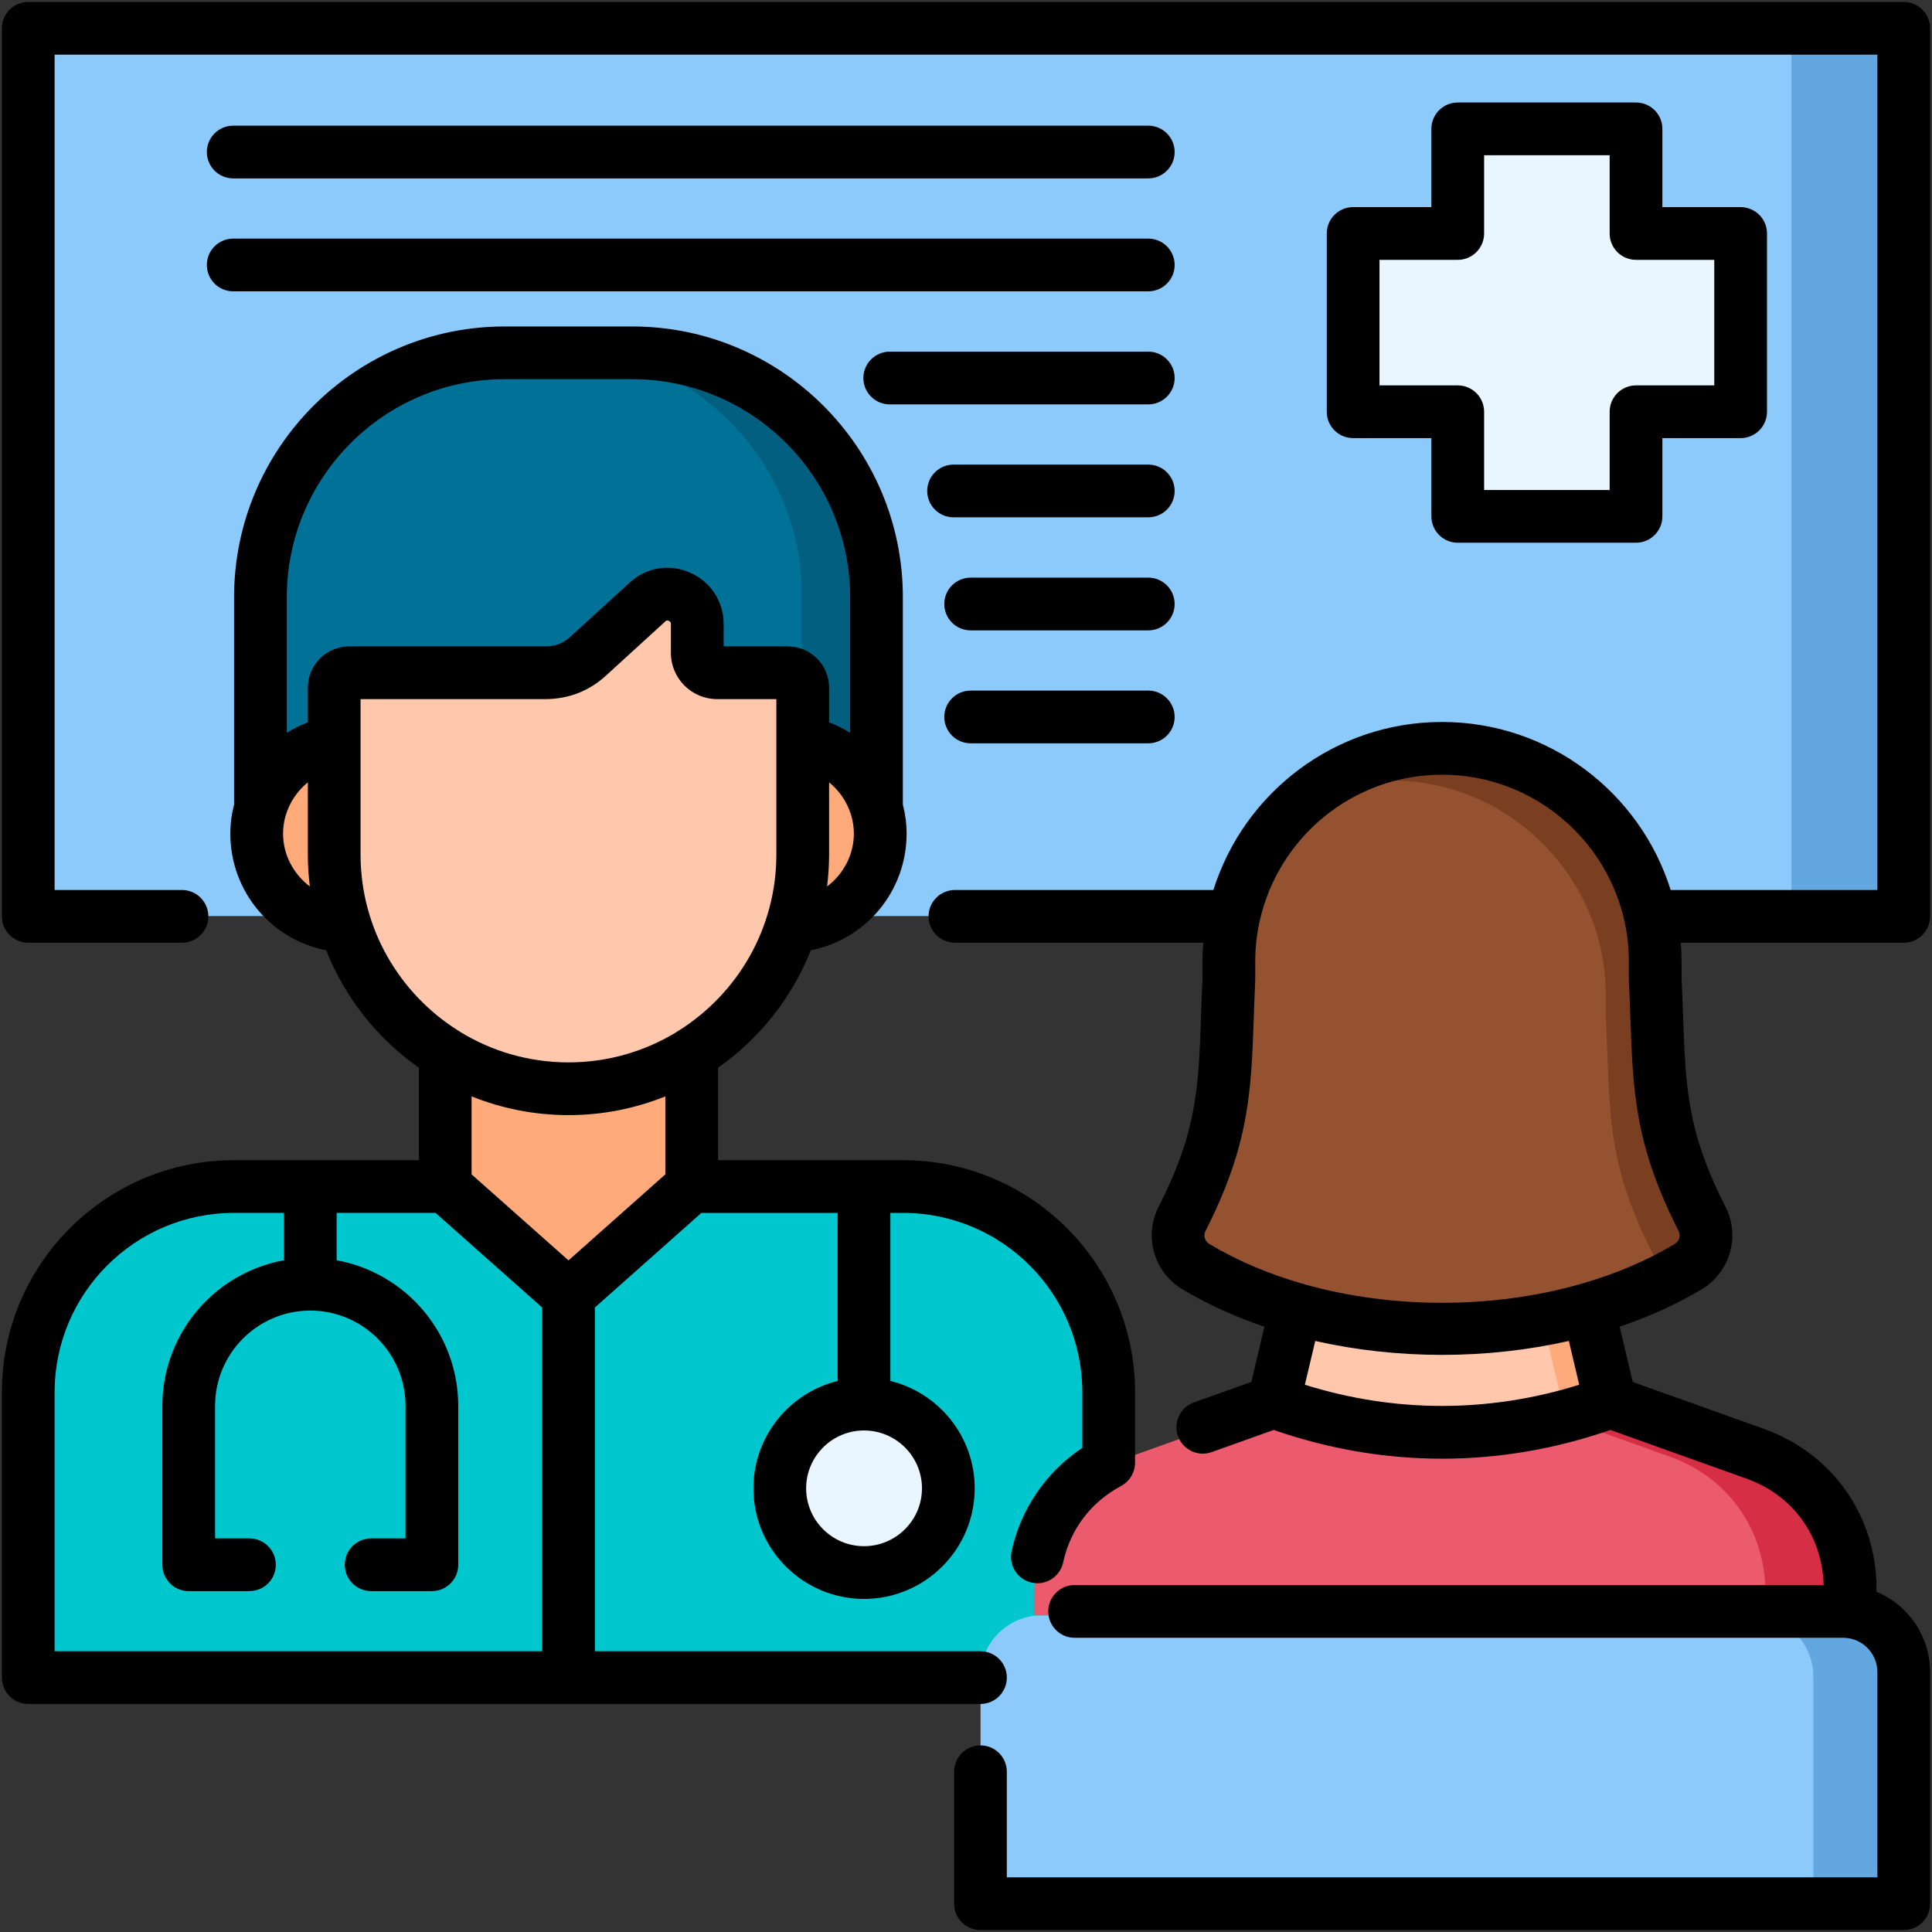
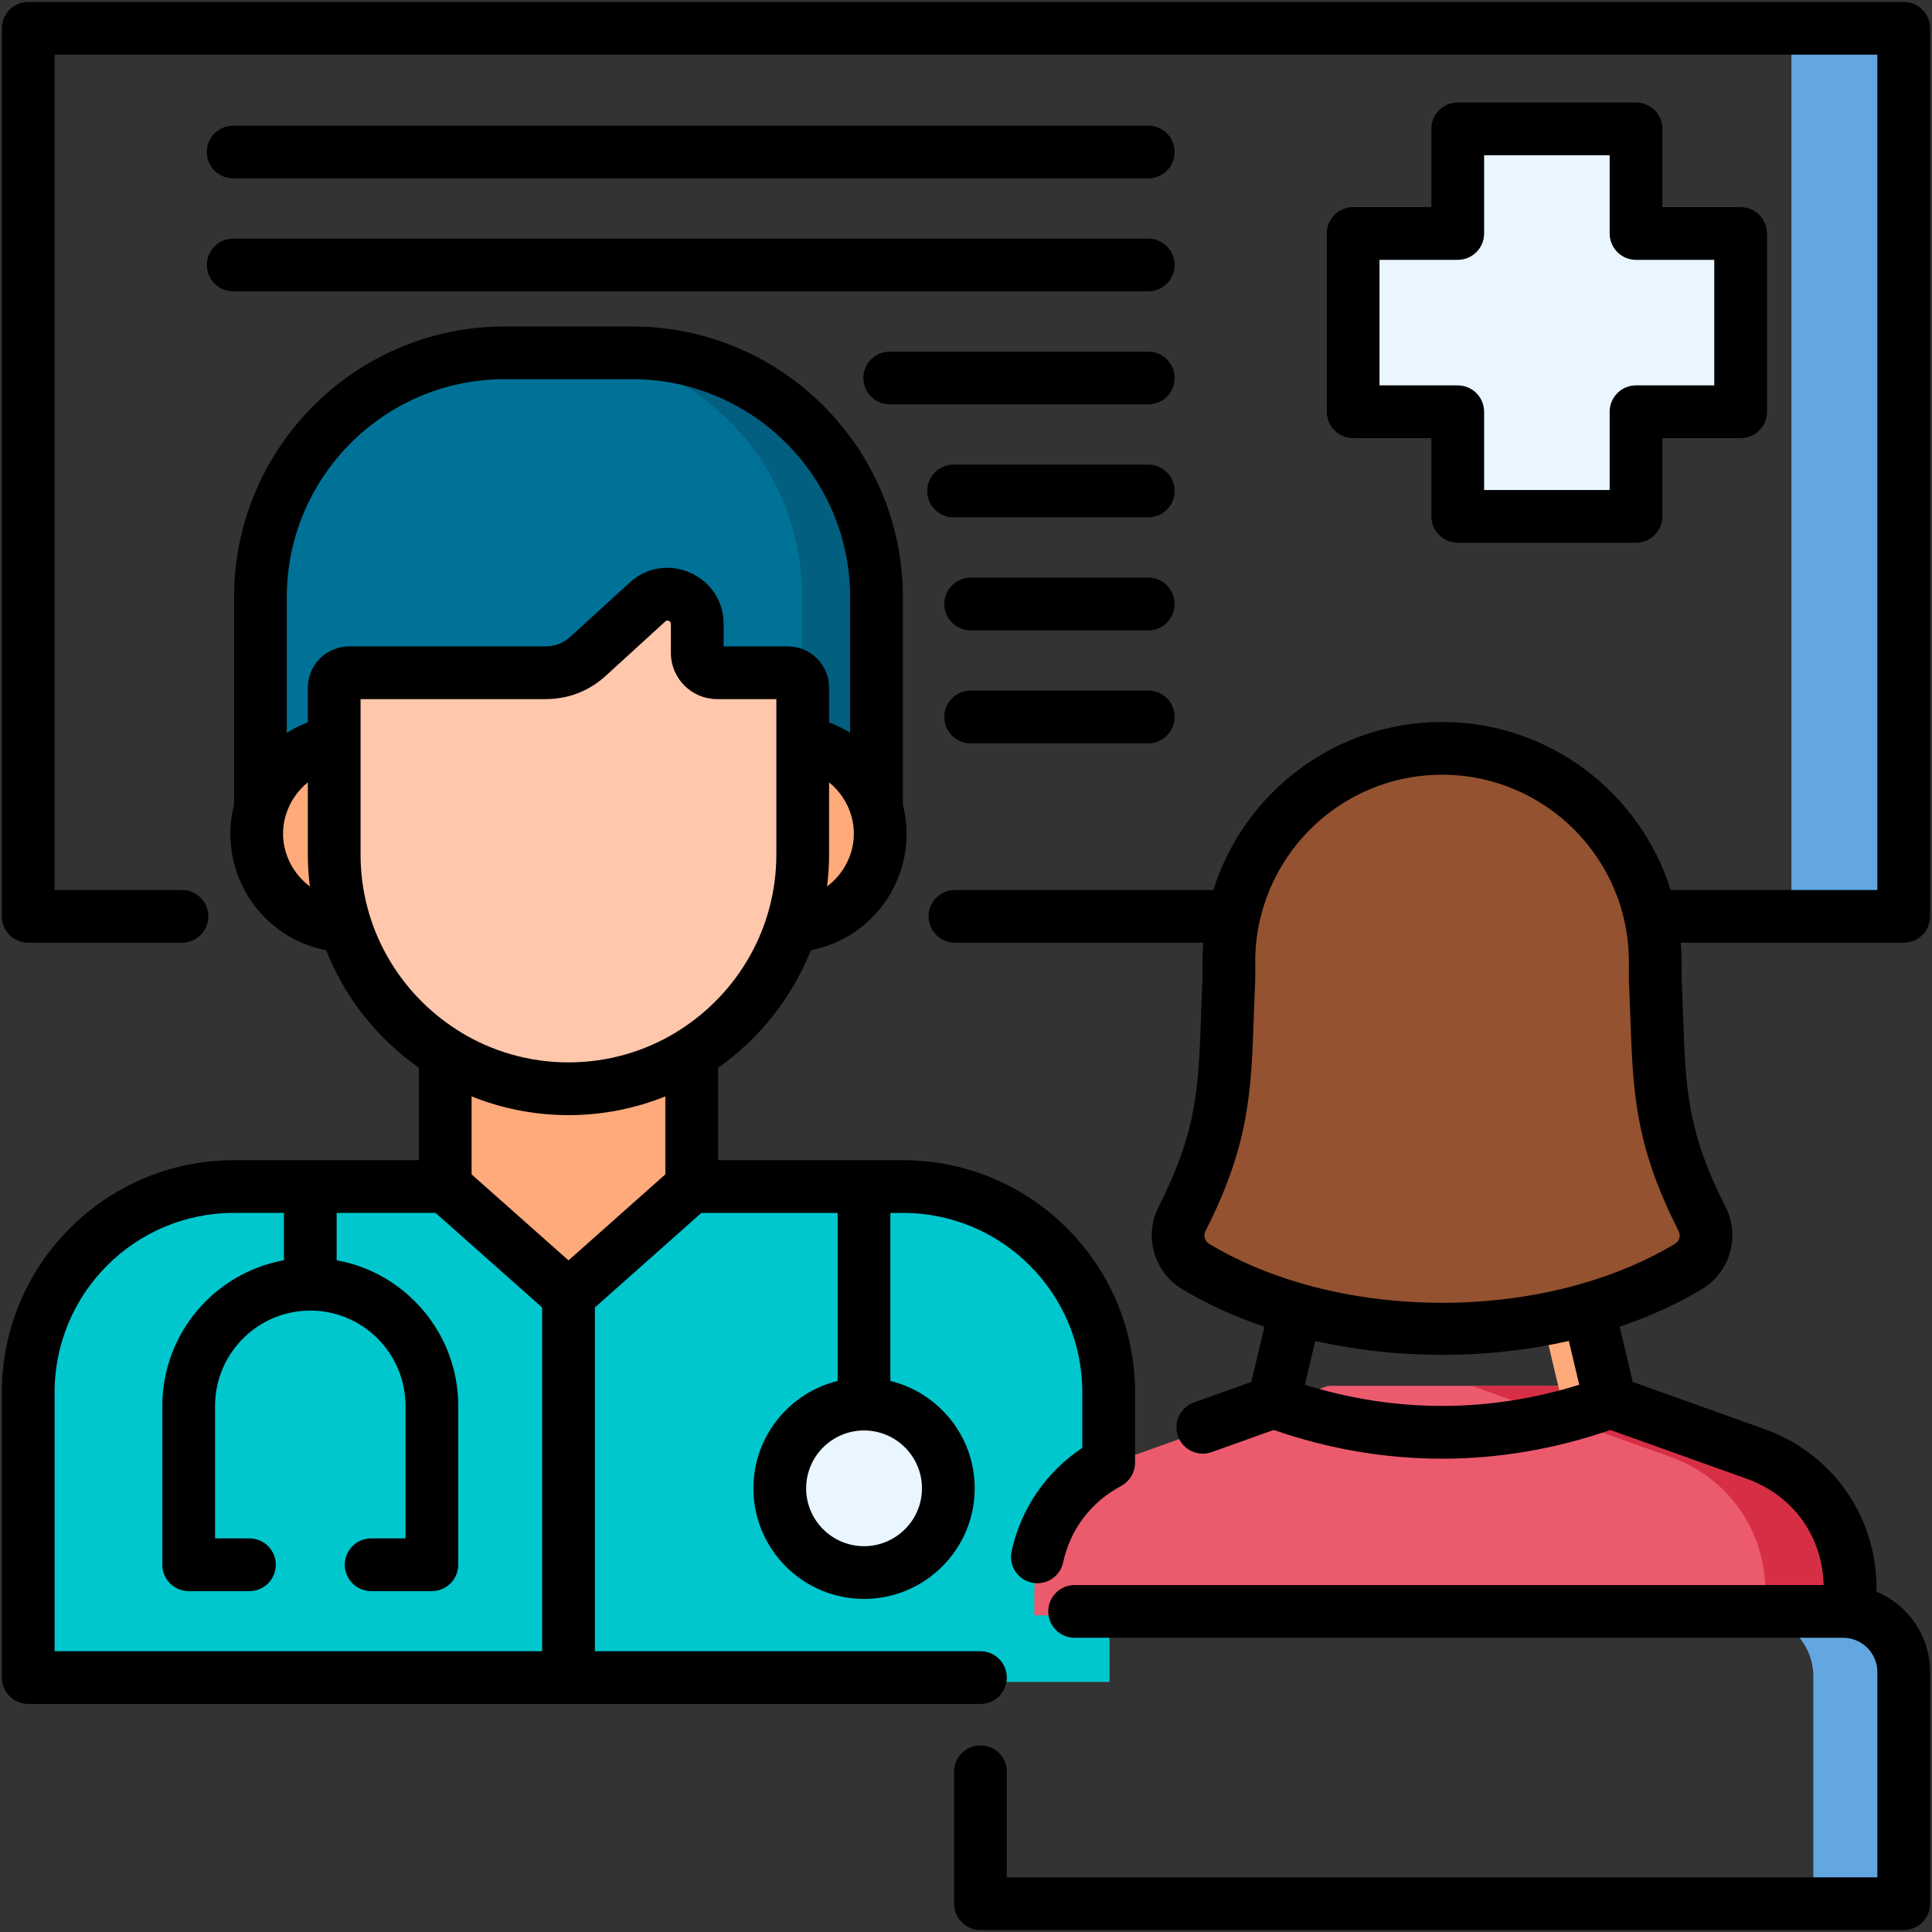
<svg xmlns="http://www.w3.org/2000/svg" id="Layer_1" enable-background="new 0 0 512 512" viewBox="0 0 512 512">
  <rect x="0" y="0" width="512" height="512" fill="#333333" stroke="none" />
  <g>
    <g>
-       <path clip-rule="evenodd" d="m5.974 5.989h500.051v236.776h-500.051z" fill="#8dcafc" fill-rule="evenodd" />
-     </g>
+       </g>
    <g>
      <path clip-rule="evenodd" d="m387.111 32.8h47.532v27.893h27.892v47.532h-27.892v27.893h-47.532v-27.893h-27.893v-47.532h27.893z" fill="#eaf6ff" fill-rule="evenodd" />
    </g>
    <g>
      <path clip-rule="evenodd" d="m5.974 445.728h288.066v-76.108c0-30.141-24.677-54.818-54.818-54.818h-178.43c-30.141 0-54.818 24.677-54.818 54.818z" fill="#00c7ce" fill-rule="evenodd" />
    </g>
    <g>
      <path clip-rule="evenodd" d="m117.148 277.261h65.719v37.456l-32.846 29.174-32.873-29.174z" fill="#ffaa7b" fill-rule="evenodd" />
    </g>
    <g>
      <path clip-rule="evenodd" d="m228.833 417.722c12.353 0 22.457-10.104 22.457-22.457 0-12.381-10.104-22.457-22.457-22.457-12.381 0-22.457 10.076-22.457 22.457 0 12.353 10.076 22.457 22.457 22.457z" fill="#eaf6ff" fill-rule="evenodd" />
    </g>
    <g>
      <path clip-rule="evenodd" d="m67.88 222.813h164.283v-65.15c0-35.834-29.316-65.15-65.15-65.15h-34.012c-35.805 0-65.121 29.316-65.121 65.15z" fill="#017297" fill-rule="evenodd" />
    </g>
    <g>
-       <path clip-rule="evenodd" d="m259.857 506.011h246.169v-61.763c0-8.88-7.286-16.167-16.166-16.167h-213.837c-8.909 0-16.167 7.286-16.167 16.167v61.763z" fill="#8dcafc" fill-rule="evenodd" />
-     </g>
+       </g>
    <g>
      <path clip-rule="evenodd" d="m274.116 428.082h108.811 108.811v-6.091c0-16.451-9.848-30.426-25.303-35.948l-52.513-18.785h-30.995-30.967l-52.513 18.785c-15.483 5.522-25.331 19.497-25.331 35.948z" fill="#ec5a6e" fill-rule="evenodd" />
    </g>
    <g>
      <path clip-rule="evenodd" d="m474.746 5.989h31.28v236.776h-31.28z" fill="#62a7e0" fill-rule="evenodd" />
    </g>
    <g>
      <path clip-rule="evenodd" d="m480.552 506.011h25.474v-61.763c0-8.88-7.286-16.167-16.166-16.167h-25.474c8.88 0 16.167 7.286 16.167 16.167v61.763z" fill="#62a7e0" fill-rule="evenodd" />
    </g>
    <g>
      <path clip-rule="evenodd" d="m467.858 428.082h23.88v-6.091c0-16.451-9.848-30.426-25.303-35.948l-52.513-18.785h-23.88l52.513 18.785c15.455 5.522 25.303 19.497 25.303 35.948z" fill="#d62f45" fill-rule="evenodd" />
    </g>
    <g>
-       <path clip-rule="evenodd" d="m345.215 342.041h75.453l7.172 30.198c-29.288 10.759-60.51 10.759-89.798 0z" fill="#ffc7ab" fill-rule="evenodd" />
+       <path clip-rule="evenodd" d="m345.215 342.041h75.453c-29.288 10.759-60.51 10.759-89.798 0z" fill="#ffc7ab" fill-rule="evenodd" />
    </g>
    <g>
      <path clip-rule="evenodd" d="m345.215 342.041h75.453l7.172 30.198c-4.241 1.537-8.482 2.875-12.779 3.985l-7.144-30.198h-63.67z" fill="#ffaa7b" fill-rule="evenodd" />
    </g>
    <g>
      <path clip-rule="evenodd" d="m382.927 197.994c31.251 0 56.839 25.559 56.839 56.81v4.753c1.224 25.901-.199 38.965 12.495 63.898 2.305 4.525.712 10.047-3.643 12.665-36.773 22.144-94.58 22.144-131.381 0-4.355-2.619-5.92-8.14-3.615-12.665 12.666-24.933 11.271-37.997 12.495-63.898v-4.753c-.001-31.251 25.558-56.81 56.81-56.81z" fill="#945230" fill-rule="evenodd" />
    </g>
    <g>
-       <path clip-rule="evenodd" d="m382.927 197.994c31.251 0 56.839 25.559 56.839 56.81v4.753c1.224 25.901-.199 38.965 12.495 63.898 2.305 4.525.712 10.047-3.643 12.665-3.501 2.106-7.172 4.013-11.015 5.721 1.765-2.789 2.021-6.404.427-9.535-12.694-24.933-11.271-37.997-12.495-63.897v-4.753c0-31.252-25.587-56.81-56.839-56.81-7.941 0-15.54 1.651-22.428 4.639 9.904-8.425 22.712-13.491 36.659-13.491z" fill="#7a3e20" fill-rule="evenodd" />
-     </g>
+       </g>
    <g>
      <path clip-rule="evenodd" d="m212.467 222.813h19.696v-65.15c0-35.834-29.316-65.15-65.15-65.15h-19.696c35.834 0 65.15 29.316 65.15 65.15z" fill="#025f80" fill-rule="evenodd" />
    </g>
    <g>
      <path clip-rule="evenodd" d="m91.56 196.087h116.922c13.548 0 24.648 11.072 24.648 24.62v.028c0 13.548-11.1 24.62-24.648 24.62h-116.922c-13.576 0-24.648-11.072-24.648-24.62v-.028c0-13.548 11.072-24.62 24.648-24.62z" fill="#ffaa7b" fill-rule="evenodd" />
    </g>
    <g>
      <path clip-rule="evenodd" d="m91.532 177.815h52.228c4.469 0 8.311-1.48 11.613-4.497l15.683-14.345c2.362-2.192 5.607-2.704 8.567-1.423 2.932 1.31 4.725 4.042 4.725 7.258v7.713c0 2.932 2.362 5.294 5.294 5.294h18.842c2.192 0 3.985 1.793 3.985 3.956v44.515c0 34.354-28.121 62.474-62.446 62.474-34.354 0-62.474-28.121-62.474-62.474v-44.515c-.002-2.163 1.791-3.956 3.983-3.956z" fill="#ffc7ab" fill-rule="evenodd" />
    </g>
  </g>
  <path d="m511.5 242.845v-235.343c0-3.859-3.129-6.987-6.987-6.987h-497.026c-3.858-.001-6.987 3.128-6.987 6.987v235.343c0 3.859 3.129 6.987 6.987 6.987h40.737c3.859 0 6.987-3.129 6.987-6.987s-3.129-6.987-6.987-6.987h-33.75v-221.369h483.05v221.368h-54.776c-8.081-25.775-32.186-44.528-60.591-44.528s-52.51 18.753-60.59 44.528h-68.497c-3.859 0-6.987 3.129-6.987 6.987s3.129 6.987 6.987 6.987h65.818c-.128 1.645-.214 3.302-.214 4.98v4.564c-.158 3.453-.271 6.678-.378 9.733-.67 19.157-1.074 30.721-11.28 50.766-3.935 7.724-1.19 17.277 6.245 21.748 6.691 4.026 14.048 7.338 21.824 9.969l-3.466 14.638-15.209 5.429c-3.635 1.297-5.529 5.296-4.232 8.93 1.02 2.859 3.711 4.641 6.582 4.641.779 0 1.572-.132 2.348-.408l16.442-5.869c14.62 5.075 29.613 7.617 44.607 7.617 14.993 0 29.985-2.542 44.604-7.616l36.023 12.884c12.372 4.412 20.145 15.175 20.503 28.216h-198.502c-3.859 0-6.987 3.129-6.987 6.987s3.128 6.987 6.987 6.987h203.659c5.007 0 9.081 4.074 9.081 9.081v54.401h-230.704v-27.979c0-3.859-3.129-6.987-6.987-6.987-3.859 0-6.988 3.129-6.988 6.987v34.966c0 3.859 3.129 6.987 6.988 6.987h244.679c3.859 0 6.987-3.129 6.987-6.987v-61.389c0-9.597-5.895-17.84-14.253-21.306.031-.268.052-.54.052-.817 0-19.244-11.704-35.853-29.812-42.31l-34.789-12.443-3.467-14.642c7.776-2.631 15.133-5.942 21.822-9.967 7.438-4.472 10.182-14.025 6.248-21.748-10.176-19.987-10.586-31.511-11.266-50.603-.111-3.106-.228-6.386-.393-9.902v-4.56c0-1.678-.085-3.335-.214-4.98h59.085c3.858.003 6.987-3.125 6.987-6.984zm-92.99 124.123c-23.902 7.488-48.801 7.488-72.702 0l2.746-11.599c10.85 2.449 22.224 3.689 33.605 3.689 11.379-.001 22.752-1.241 33.603-3.691zm25.339-37.32c-7.36 4.428-15.612 7.905-24.368 10.449-.049.01-.098.015-.147.027-.291.069-.57.16-.842.262-23.085 6.492-49.581 6.492-72.666 0-.273-.102-.551-.194-.842-.262-.049-.012-.098-.017-.147-.027-8.757-2.544-17.01-6.021-24.371-10.45-1.196-.72-1.624-2.194-.995-3.43 11.611-22.805 12.107-36.989 12.794-56.619.107-3.055.219-6.281.379-9.74.005-.107.007-.215.007-.322v-4.724c0-3.429.352-6.778 1.019-10.012.069-.237.124-.479.168-.725 4.92-22.152 24.71-38.77 48.321-38.77 27.298 0 49.507 22.209 49.507 49.508v4.724c0 .11.002.22.008.33.166 3.521.283 6.801.393 9.905.697 19.567 1.2 33.705 12.78 56.447.629 1.234.201 2.708-.998 3.429zm-10.287-302.485h-47.244c-3.859 0-6.987 3.129-6.987 6.987v20.736h-20.736c-3.859 0-6.987 3.129-6.987 6.987v47.244c0 3.859 3.129 6.987 6.987 6.987h20.736v20.736c0 3.859 3.129 6.987 6.987 6.987h47.244c3.859 0 6.987-3.129 6.987-6.987v-20.736h20.736c3.859 0 6.987-3.129 6.987-6.987v-47.242c0-3.859-3.129-6.987-6.987-6.987h-20.736v-20.737c0-3.859-3.128-6.988-6.987-6.988zm20.736 41.699v33.269h-20.736c-3.859 0-6.987 3.129-6.987 6.987v20.736h-33.269v-20.736c0-3.859-3.129-6.987-6.987-6.987h-20.736v-33.269h20.736c3.859 0 6.987-3.129 6.987-6.987v-20.737h33.269v20.736c0 3.859 3.129 6.987 6.987 6.987h20.736zm-399.481-28.572c0-3.859 3.129-6.987 6.987-6.987h242.501c3.859 0 6.987 3.129 6.987 6.987s-3.129 6.987-6.987 6.987h-242.501c-3.859 0-6.987-3.128-6.987-6.987zm0 29.93c0-3.859 3.129-6.987 6.987-6.987h242.501c3.859 0 6.987 3.129 6.987 6.987 0 3.859-3.129 6.987-6.987 6.987h-242.501c-3.859.001-6.987-3.128-6.987-6.987zm256.475 29.959c0 3.859-3.129 6.987-6.987 6.987h-68.518c-3.859 0-6.987-3.129-6.987-6.987 0-3.859 3.129-6.987 6.987-6.987h68.518c3.859-.001 6.987 3.128 6.987 6.987zm0 29.931c0 3.859-3.129 6.987-6.987 6.987h-51.601c-3.859 0-6.987-3.129-6.987-6.987s3.129-6.987 6.987-6.987h51.601c3.859 0 6.987 3.128 6.987 6.987zm0 29.959c0 3.859-3.129 6.987-6.987 6.987h-47.074c-3.859 0-6.987-3.129-6.987-6.987 0-3.859 3.128-6.988 6.987-6.988h47.074c3.859 0 6.987 3.129 6.987 6.988zm0 29.93c0 3.859-3.129 6.987-6.987 6.987h-47.074c-3.859 0-6.987-3.129-6.987-6.987 0-3.859 3.128-6.988 6.987-6.988h47.074c3.859.001 6.987 3.129 6.987 6.988zm-44.471 254.581c0-3.859-3.129-6.988-6.987-6.988h-102.184v-91.094l28.219-25.064h36.113v44.529c-12.797 3.143-22.321 14.707-22.321 28.46 0 16.161 13.148 29.308 29.309 29.308 16.176 0 29.336-13.148 29.336-29.308 0-13.755-9.536-25.321-22.349-28.461v-44.527h3.366c26.191 0 47.499 21.308 47.499 47.499v14.759c-9.558 6.359-16.3 16.141-18.739 27.415-.816 3.772 1.58 7.491 5.352 8.307.498.108.995.159 1.484.159 3.219 0 6.114-2.238 6.823-5.511 1.901-8.79 7.357-15.987 15.362-20.268.002-.001.003-.002.005-.003.408-.219.793-.477 1.148-.77.147-.121.284-.25.419-.381.026-.025.054-.047.079-.072.125-.125.241-.258.355-.391.033-.038.068-.073.1-.112.095-.116.181-.237.268-.359.046-.064.096-.126.14-.192.065-.097.121-.198.181-.297.058-.097.12-.193.173-.293.039-.073.071-.149.107-.223.064-.131.129-.261.186-.396.021-.051.037-.104.057-.155.062-.159.122-.319.173-.484.012-.041.02-.082.032-.123.05-.174.097-.349.133-.529.091-.452.137-.913.138-1.377 0-.001 0-.003 0-.004v-18.699c0-33.897-27.577-61.474-61.474-61.474h-49.026v-24.496c10.954-7.708 19.57-18.51 24.574-31.132 14.568-2.85 25.386-15.605 25.386-30.911 0-2.642-.348-5.225-.99-7.707v-54.956c0-39.559-32.171-71.743-71.715-71.743h-33.806c-39.543 0-71.714 32.184-71.714 71.743v54.956c-.642 2.482-.99 5.065-.99 7.707 0 15.307 10.819 28.063 25.388 30.911 5.005 12.617 13.619 23.416 24.571 31.123v24.505h-49.028c-33.897 0-61.474 27.577-61.474 61.474v75.647c0 3.859 3.129 6.987 6.987 6.987h252.346c3.859-.002 6.988-3.13 6.988-6.989zm-22.49-50.158c0 8.455-6.891 15.333-15.361 15.333-8.455 0-15.334-6.878-15.334-15.333s6.879-15.333 15.334-15.333c8.47 0 15.361 6.879 15.361 15.333zm-18.758-178.342c.026.088.053.175.082.262.408 1.469.627 3.006.627 4.579 0 5.655-2.812 10.772-7.1 14.001.34-2.774.536-5.592.536-8.456v-19.138c2.767 2.244 4.837 5.3 5.855 8.752zm-91.828-115.59h33.806c31.838 0 57.74 25.914 57.74 57.768v35.935c-1.75-1.095-3.615-2.021-5.573-2.757v-9.216c0-6.021-4.912-10.92-10.948-10.92h-17.002v-5.941c0-5.967-3.404-11.18-8.915-13.617-5.507-2.406-11.652-1.373-15.995 2.658l-15.641 14.281c-1.939 1.787-4.092 2.62-6.777 2.62h-51.913c-6.037 0-10.948 4.899-10.948 10.92v9.216c-1.958.736-3.824 1.662-5.573 2.757v-35.935c0-31.854 25.902-57.769 57.739-57.769zm-58.102 115.852c.029-.087.056-.173.082-.262 1.018-3.452 3.088-6.508 5.854-8.753v19.138c0 2.865.196 5.683.537 8.457-4.288-3.229-7.1-8.346-7.1-14.001 0-1.574.219-3.11.627-4.579zm19.911 10.123v-41.191h48.885c6.234 0 11.701-2.126 16.225-6.297l15.658-14.296c.246-.228.489-.33.907-.147.471.209.564.46.564.824v7.666c0 6.755 5.495 12.249 12.249 12.249h15.701v41.191c0 19.579-10.277 36.792-25.71 46.562-.306.163-.595.352-.872.557-8.319 5.051-18.075 7.962-28.498 7.962-10.458 0-20.245-2.928-28.584-8.005-.244-.177-.495-.344-.761-.488-15.464-9.765-25.764-26.991-25.764-46.587zm55.109 69.056c9.066 0 17.72-1.774 25.659-4.963v20.664l-25.661 22.793-25.685-22.794v-20.67c7.946 3.194 16.61 4.97 25.687 4.97zm-136.188 73.412c0-26.191 21.308-47.499 47.499-47.499h13.268v12.547c-18.296 3.309-32.222 19.353-32.222 38.601v42.095c0 3.859 3.129 6.987 6.987 6.987h16.097c3.859 0 6.987-3.129 6.987-6.987s-3.129-6.987-6.987-6.987h-9.109v-35.108c0-13.93 11.32-25.262 25.235-25.262s25.235 11.333 25.235 25.262v35.108h-9.11c-3.859 0-6.987 3.129-6.987 6.987s3.129 6.987 6.987 6.987h16.097c3.859 0 6.987-3.129 6.987-6.987v-42.095c0-19.248-13.926-35.292-32.222-38.601v-12.547h26.212l28.246 25.066v91.092h-129.2v-68.659z" />
</svg>